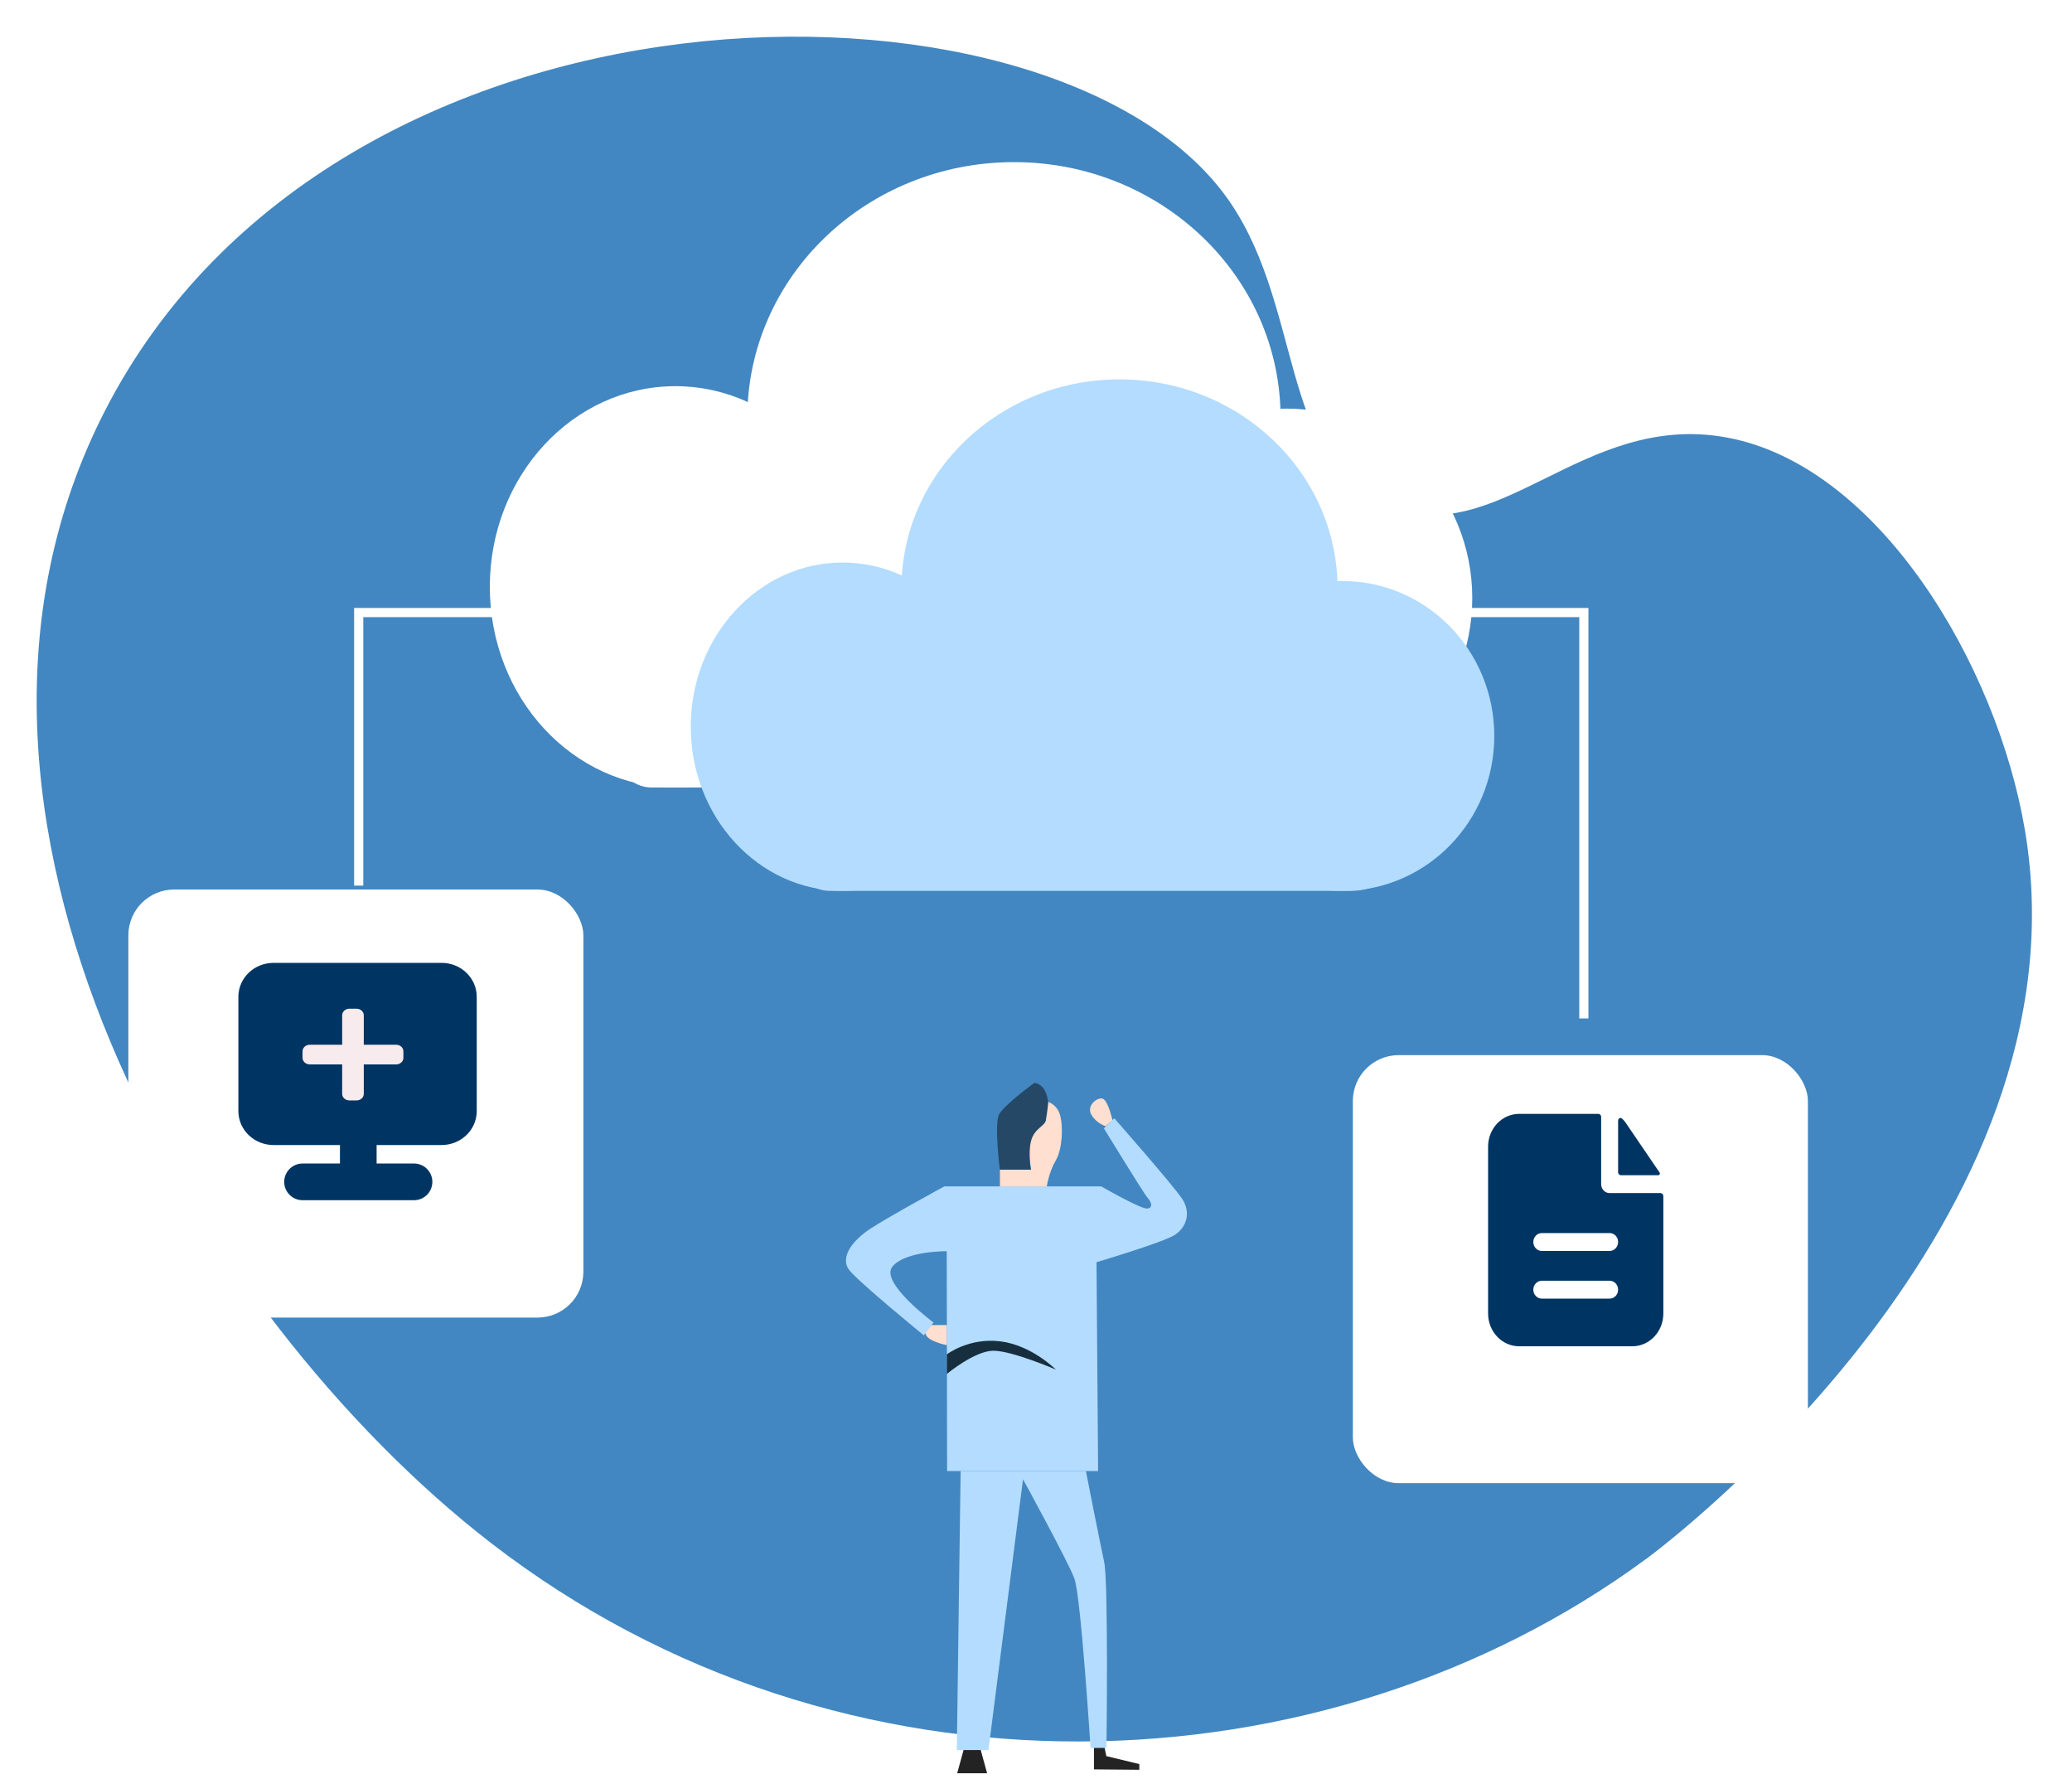
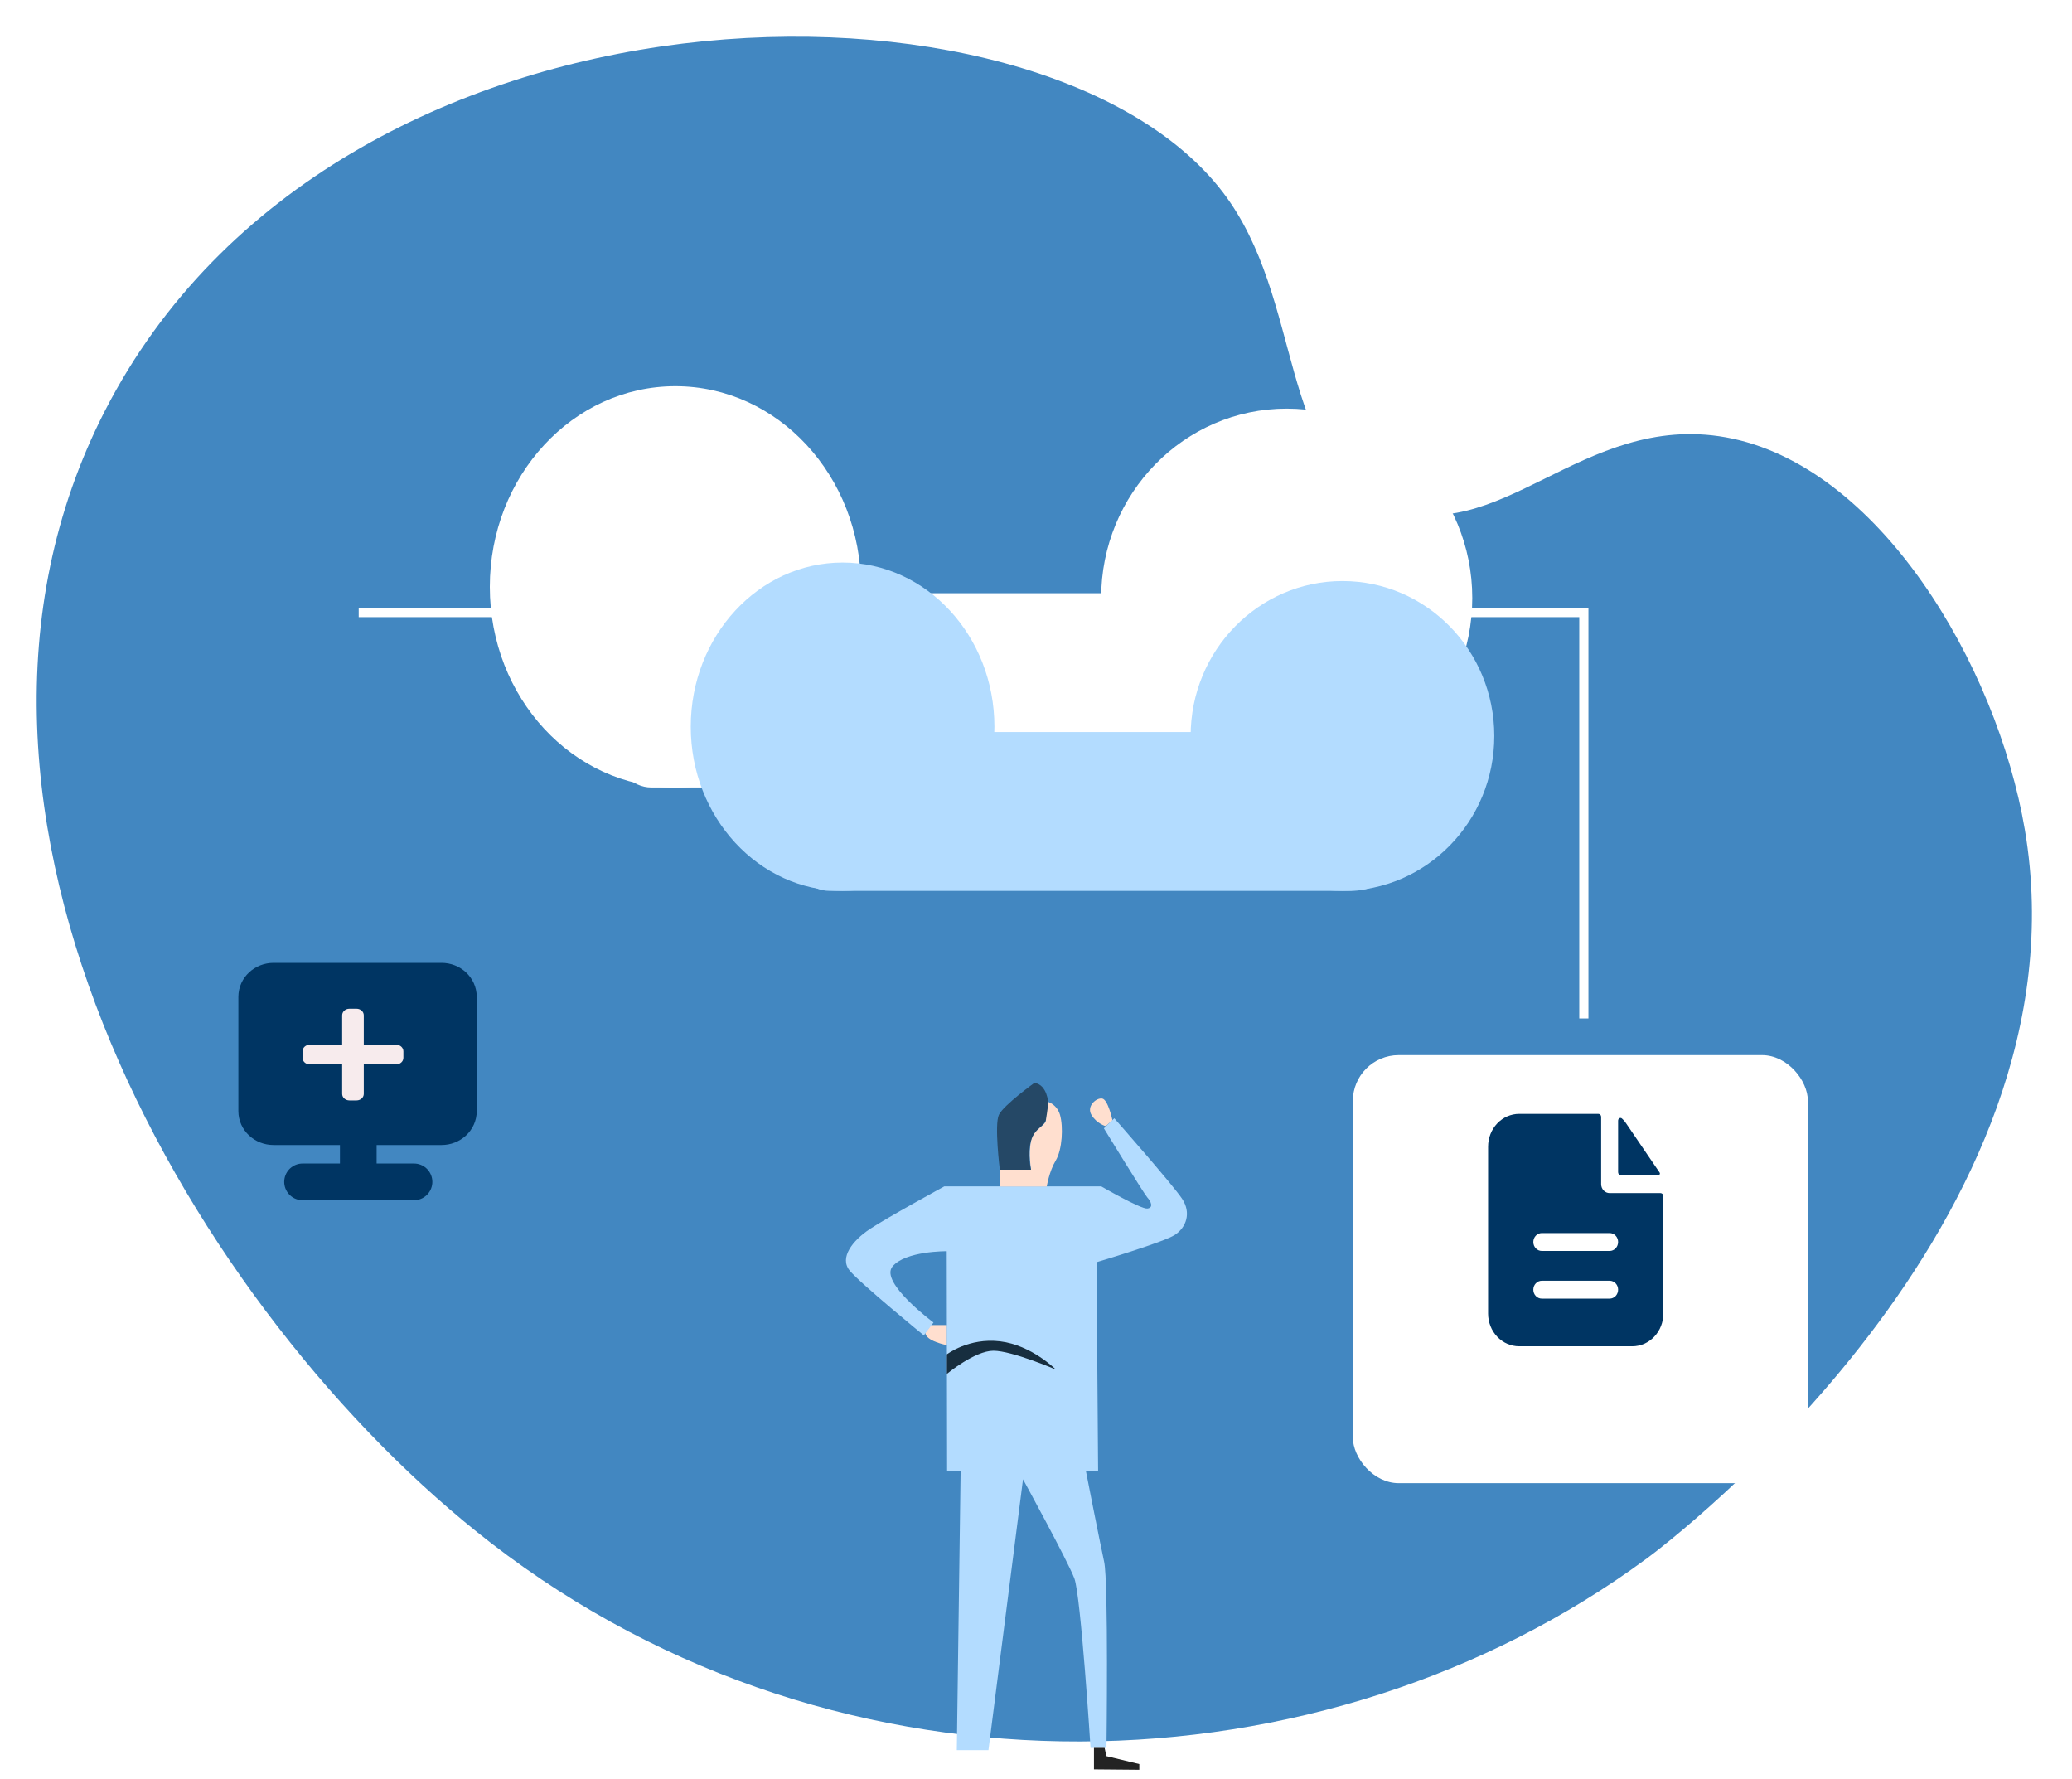
<svg xmlns="http://www.w3.org/2000/svg" width="226" height="194" viewBox="0 0 226 194" fill="none">
  <g filter="url(#filter0_d_2209_734)">
    <path d="M179.542 166.01C182.033 164.177 228.113 129.278 220.857 86.479C217.799 68.449 204.877 46.663 188.231 43.688C172.518 40.884 163.462 56.109 151.215 51.175C139.235 46.349 142.367 28.715 133.37 16.95C113.633 -8.853 36.643 -8.404 11.424 40.839C-11.004 84.627 21.564 139.55 53.556 164.266C91.946 193.926 144.592 191.733 179.533 166.01L179.542 166.01Z" fill="#4287C1" />
  </g>
-   <path d="M63.561 66.798H39.125V96.575" stroke="white" />
+   <path d="M63.561 66.798H39.125" stroke="white" />
  <g filter="url(#filter1_d_2209_734)">
-     <rect x="14" y="93" width="49.63" height="46.68" rx="5" fill="white" />
-   </g>
+     </g>
  <path d="M48.167 107H29.833C28.821 107 28 107.761 28 108.7V121.165C28 122.103 28.821 122.864 29.833 122.864H48.167C49.179 122.864 50 122.103 50 121.165V108.7C50 107.761 49.179 107 48.167 107Z" fill="#003563" stroke="#003563" stroke-width="4" stroke-linejoin="round" />
  <path d="M33 128.881H45.158ZM39.079 124V128.881Z" fill="#003563" />
  <path d="M33 128.881H45.158M39.079 124V128.881" stroke="#003563" stroke-width="4" stroke-linecap="round" stroke-linejoin="round" />
  <path d="M43.214 113.929H39.679V110.714C39.679 110.32 39.327 110 38.893 110H38.107C37.673 110 37.321 110.32 37.321 110.714V113.929H33.786C33.352 113.929 33 114.248 33 114.643V115.357C33 115.752 33.352 116.071 33.786 116.071H37.321V119.286C37.321 119.68 37.673 120 38.107 120H38.893C39.327 120 39.679 119.68 39.679 119.286V116.071H43.214C43.648 116.071 44 115.752 44 115.357V114.643C44 114.248 43.648 113.929 43.214 113.929Z" fill="#F7EBED" />
  <g filter="url(#filter2_d_2209_734)">
    <rect x="147.559" y="111.061" width="49.635" height="46.678" rx="5" fill="white" />
  </g>
  <path fill-rule="evenodd" clip-rule="evenodd" d="M174.643 121.791C174.643 121.705 174.611 121.622 174.553 121.561C174.495 121.5 174.417 121.466 174.335 121.466H165.702C164.803 121.466 163.94 121.843 163.304 122.513C162.668 123.183 162.311 124.093 162.311 125.041V143.238C162.311 144.186 162.668 145.095 163.304 145.765C163.94 146.436 164.803 146.812 165.702 146.812H178.035C178.935 146.812 179.797 146.436 180.433 145.765C181.069 145.095 181.427 144.186 181.427 143.238V130.431C181.427 130.345 181.394 130.262 181.336 130.201C181.278 130.14 181.2 130.106 181.118 130.106H175.568C175.323 130.106 175.088 130.003 174.914 129.82C174.741 129.637 174.643 129.39 174.643 129.131V121.791ZM175.568 134.464C175.814 134.464 176.049 134.567 176.223 134.75C176.396 134.932 176.493 135.18 176.493 135.439C176.493 135.697 176.396 135.945 176.223 136.128C176.049 136.311 175.814 136.414 175.568 136.414H168.169C167.923 136.414 167.688 136.311 167.515 136.128C167.341 135.945 167.244 135.697 167.244 135.439C167.244 135.18 167.341 134.932 167.515 134.75C167.688 134.567 167.923 134.464 168.169 134.464H175.568ZM175.568 139.663C175.814 139.663 176.049 139.766 176.223 139.949C176.396 140.132 176.493 140.38 176.493 140.638C176.493 140.897 176.396 141.145 176.223 141.327C176.049 141.51 175.814 141.613 175.568 141.613H168.169C167.923 141.613 167.688 141.51 167.515 141.327C167.341 141.145 167.244 140.897 167.244 140.638C167.244 140.38 167.341 140.132 167.515 139.949C167.688 139.766 167.923 139.663 168.169 139.663H175.568Z" fill="#003563" />
  <path d="M176.492 122.212C176.492 121.973 176.73 121.821 176.907 121.97C177.056 122.098 177.189 122.246 177.305 122.415L181.021 127.87C181.105 127.995 181.013 128.156 180.868 128.156H176.801C176.719 128.156 176.64 128.122 176.582 128.061C176.525 128 176.492 127.917 176.492 127.831V122.212Z" fill="#003563" />
  <path d="M150.611 66.798H172.756V111.061" stroke="white" />
  <g filter="url(#filter3_d_2209_734)">
    <path d="M73.667 81.876C84.846 81.876 93.909 72.079 93.909 59.995C93.909 47.91 84.846 38.114 73.667 38.114C62.488 38.114 53.426 47.91 53.426 59.995C53.426 72.079 62.488 81.876 73.667 81.876Z" fill="white" />
    <path d="M140.345 81.875C151.524 81.875 160.586 72.626 160.586 61.217C160.586 49.808 151.524 40.559 140.345 40.559C129.166 40.559 120.104 49.808 120.104 61.217C120.104 72.626 129.166 81.875 140.345 81.875Z" fill="white" />
-     <path d="M110.596 69.455C126.657 69.455 139.678 56.969 139.678 41.568C139.678 26.166 126.657 13.68 110.596 13.68C94.534 13.68 81.514 26.166 81.514 41.568C81.514 56.969 94.534 69.455 110.596 69.455Z" fill="white" />
    <path d="M71.061 60.692H146.509C148.702 60.692 150.478 62.612 150.478 64.982V73.928C150.478 78.315 147.184 81.876 143.126 81.876H71.07C68.878 81.876 67.102 79.956 67.102 77.585V64.982C67.102 62.612 68.878 60.692 71.07 60.692H71.061Z" fill="white" />
    <path d="M91.904 93.148C101.05 93.148 108.464 85.133 108.464 75.246C108.464 65.359 101.05 57.345 91.904 57.345C82.758 57.345 75.344 65.359 75.344 75.246C75.344 85.133 82.758 93.148 91.904 93.148Z" fill="#B3DCFF" />
    <path d="M146.427 93.149C155.573 93.149 162.988 85.585 162.988 76.255C162.988 66.925 155.573 59.362 146.427 59.362C137.281 59.362 129.867 66.925 129.867 76.255C129.867 85.585 137.281 93.149 146.427 93.149Z" fill="#B3DCFF" />
-     <path d="M122.108 82.98C135.243 82.98 145.891 72.771 145.891 60.177C145.891 47.583 135.243 37.374 122.108 37.374C108.973 37.374 98.324 47.583 98.324 60.177C98.324 72.771 108.973 82.98 122.108 82.98Z" fill="#B3DCFF" />
    <path d="M90.487 75.827H150.744C152.937 75.827 154.713 77.747 154.713 80.117V85.201C154.713 89.588 151.419 93.149 147.361 93.149H90.487C88.294 93.149 86.518 91.229 86.518 88.859V80.106C86.518 77.736 88.294 75.816 90.487 75.816V75.827Z" fill="#B3DCFF" />
  </g>
  <path d="M118.441 160.404C118.441 160.404 119.952 168.107 120.433 170.318C120.914 172.53 120.687 190.609 120.687 190.609H118.949C118.949 190.609 117.893 174.004 117.184 172.125C116.476 170.246 111.583 161.315 111.583 161.315L107.813 190.855H104.363L104.778 160.419H118.441V160.404Z" fill="#B3DCFF" />
  <path d="M124.269 192.993L119.322 192.949V190.608H120.485L120.673 191.504L124.269 192.371V192.993Z" fill="#232323" />
-   <path d="M106.971 190.84L107.666 193.369H104.404L105.099 190.84H106.971Z" fill="#232323" />
  <path d="M101.554 144.493H103.292V146.689C103.292 146.689 100.939 146.256 100.926 145.316L101.541 144.493H101.554Z" fill="#FFDFCF" />
  <path d="M120.616 122.815C120.616 122.815 119.627 122.54 119.052 121.586C118.477 120.632 119.573 119.693 120.215 119.794C120.857 119.895 121.338 122.164 121.338 122.164L120.603 122.815H120.616Z" fill="#FFDFCF" />
  <path d="M102.969 129.375H120.122C120.122 129.375 124.44 131.876 125.149 131.789C125.858 131.702 125.523 130.994 125.149 130.589C124.775 130.185 120.403 123.045 120.403 123.045L121.539 121.947C121.539 121.947 127.903 129.173 128.932 130.72C129.962 132.266 129.387 133.856 128.144 134.665C126.9 135.474 119.601 137.642 119.601 137.642L119.775 160.419H103.304L103.263 136.443C103.263 136.443 98.758 136.399 97.341 138.119C95.924 139.853 101.82 144.218 101.82 144.218L100.763 145.62C100.763 145.62 93.825 139.954 92.675 138.553C91.525 137.151 92.996 135.272 94.894 134.015C96.793 132.757 102.996 129.375 102.996 129.375H102.969Z" fill="#B3DCFF" />
  <path d="M109.066 129.376V127.555H112.462C112.462 127.555 112.155 125.778 112.462 124.405C112.77 123.032 114.067 122.8 114.093 122.092C114.12 121.384 113.96 120.257 113.96 120.127C113.96 119.997 115.243 120.271 115.617 121.572C115.992 122.873 115.871 125.359 115.149 126.558C114.427 127.758 114.173 129.391 114.173 129.391H109.093L109.066 129.376Z" fill="#FFDFCF" />
  <path d="M112.823 118.088C112.823 118.088 109.481 120.502 108.96 121.557C108.438 122.612 109.053 127.555 109.053 127.555H112.449C112.449 127.555 112.048 125.82 112.449 124.404C112.85 122.988 113.933 122.843 114.08 122.092C114.227 121.34 114.334 120.271 114.334 120.271C114.334 120.271 114.241 118.291 112.837 118.088H112.823Z" fill="#254866" />
  <path d="M103.264 147.701C103.264 147.701 105.657 145.851 109.093 146.27C112.529 146.689 115.162 149.348 115.162 149.348C115.162 149.348 110.39 147.296 108.357 147.296C106.325 147.296 103.277 149.825 103.277 149.825V147.701H103.264Z" fill="#172E3F" />
  <defs>
    <filter id="filter0_d_2209_734" x="0" y="0" width="225.631" height="193.907" filterUnits="userSpaceOnUse" color-interpolation-filters="sRGB">
      <feFlood flood-opacity="0" result="BackgroundImageFix" />
      <feColorMatrix in="SourceAlpha" type="matrix" values="0 0 0 0 0 0 0 0 0 0 0 0 0 0 0 0 0 0 127 0" result="hardAlpha" />
      <feOffset dy="4" />
      <feGaussianBlur stdDeviation="2" />
      <feComposite in2="hardAlpha" operator="out" />
      <feColorMatrix type="matrix" values="0 0 0 0 0 0 0 0 0 0 0 0 0 0 0 0 0 0 0.25 0" />
      <feBlend mode="normal" in2="BackgroundImageFix" result="effect1_dropShadow_2209_734" />
      <feBlend mode="normal" in="SourceGraphic" in2="effect1_dropShadow_2209_734" result="shape" />
    </filter>
    <filter id="filter1_d_2209_734" x="10" y="93" width="57.631" height="54.68" filterUnits="userSpaceOnUse" color-interpolation-filters="sRGB">
      <feFlood flood-opacity="0" result="BackgroundImageFix" />
      <feColorMatrix in="SourceAlpha" type="matrix" values="0 0 0 0 0 0 0 0 0 0 0 0 0 0 0 0 0 0 127 0" result="hardAlpha" />
      <feOffset dy="4" />
      <feGaussianBlur stdDeviation="2" />
      <feComposite in2="hardAlpha" operator="out" />
      <feColorMatrix type="matrix" values="0 0 0 0 0 0 0 0 0 0 0 0 0 0 0 0 0 0 0.25 0" />
      <feBlend mode="normal" in2="BackgroundImageFix" result="effect1_dropShadow_2209_734" />
      <feBlend mode="normal" in="SourceGraphic" in2="effect1_dropShadow_2209_734" result="shape" />
    </filter>
    <filter id="filter2_d_2209_734" x="143.559" y="111.061" width="57.635" height="54.678" filterUnits="userSpaceOnUse" color-interpolation-filters="sRGB">
      <feFlood flood-opacity="0" result="BackgroundImageFix" />
      <feColorMatrix in="SourceAlpha" type="matrix" values="0 0 0 0 0 0 0 0 0 0 0 0 0 0 0 0 0 0 127 0" result="hardAlpha" />
      <feOffset dy="4" />
      <feGaussianBlur stdDeviation="2" />
      <feComposite in2="hardAlpha" operator="out" />
      <feColorMatrix type="matrix" values="0 0 0 0 0 0 0 0 0 0 0 0 0 0 0 0 0 0 0.25 0" />
      <feBlend mode="normal" in2="BackgroundImageFix" result="effect1_dropShadow_2209_734" />
      <feBlend mode="normal" in="SourceGraphic" in2="effect1_dropShadow_2209_734" result="shape" />
    </filter>
    <filter id="filter3_d_2209_734" x="49.426" y="13.68" width="117.562" height="87.469" filterUnits="userSpaceOnUse" color-interpolation-filters="sRGB">
      <feFlood flood-opacity="0" result="BackgroundImageFix" />
      <feColorMatrix in="SourceAlpha" type="matrix" values="0 0 0 0 0 0 0 0 0 0 0 0 0 0 0 0 0 0 127 0" result="hardAlpha" />
      <feOffset dy="4" />
      <feGaussianBlur stdDeviation="2" />
      <feComposite in2="hardAlpha" operator="out" />
      <feColorMatrix type="matrix" values="0 0 0 0 0 0 0 0 0 0 0 0 0 0 0 0 0 0 0.25 0" />
      <feBlend mode="normal" in2="BackgroundImageFix" result="effect1_dropShadow_2209_734" />
      <feBlend mode="normal" in="SourceGraphic" in2="effect1_dropShadow_2209_734" result="shape" />
    </filter>
  </defs>
</svg>